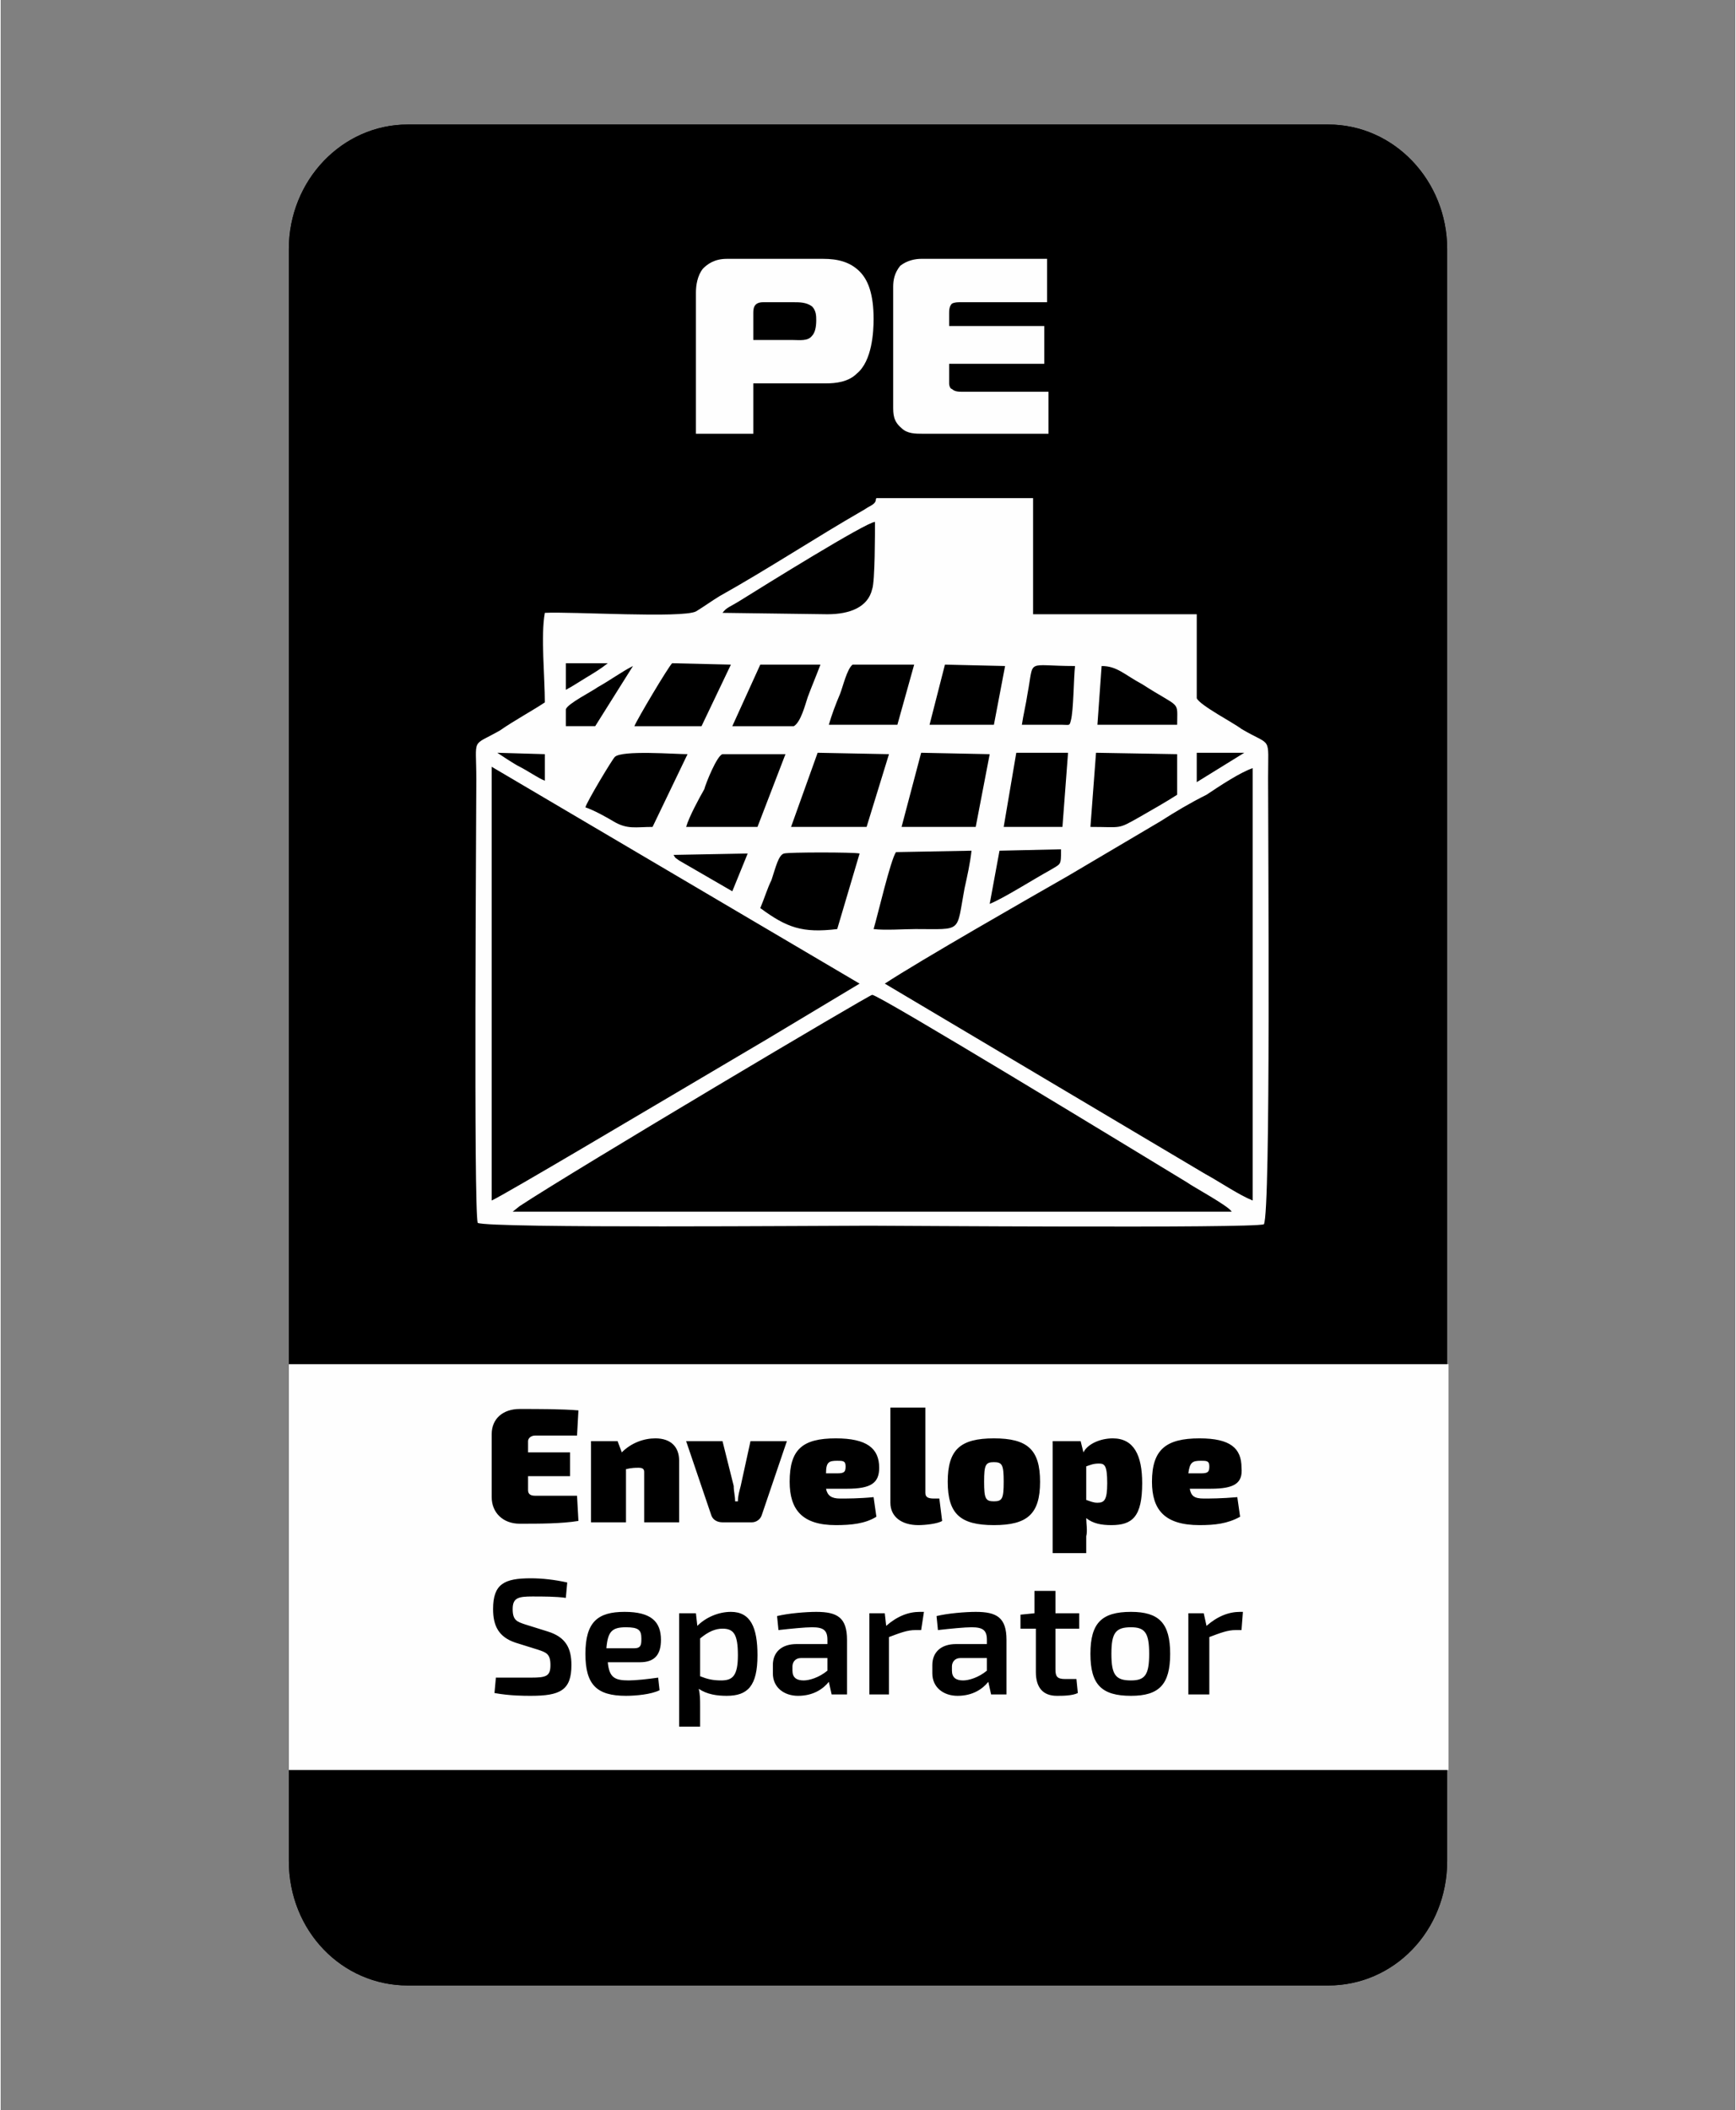
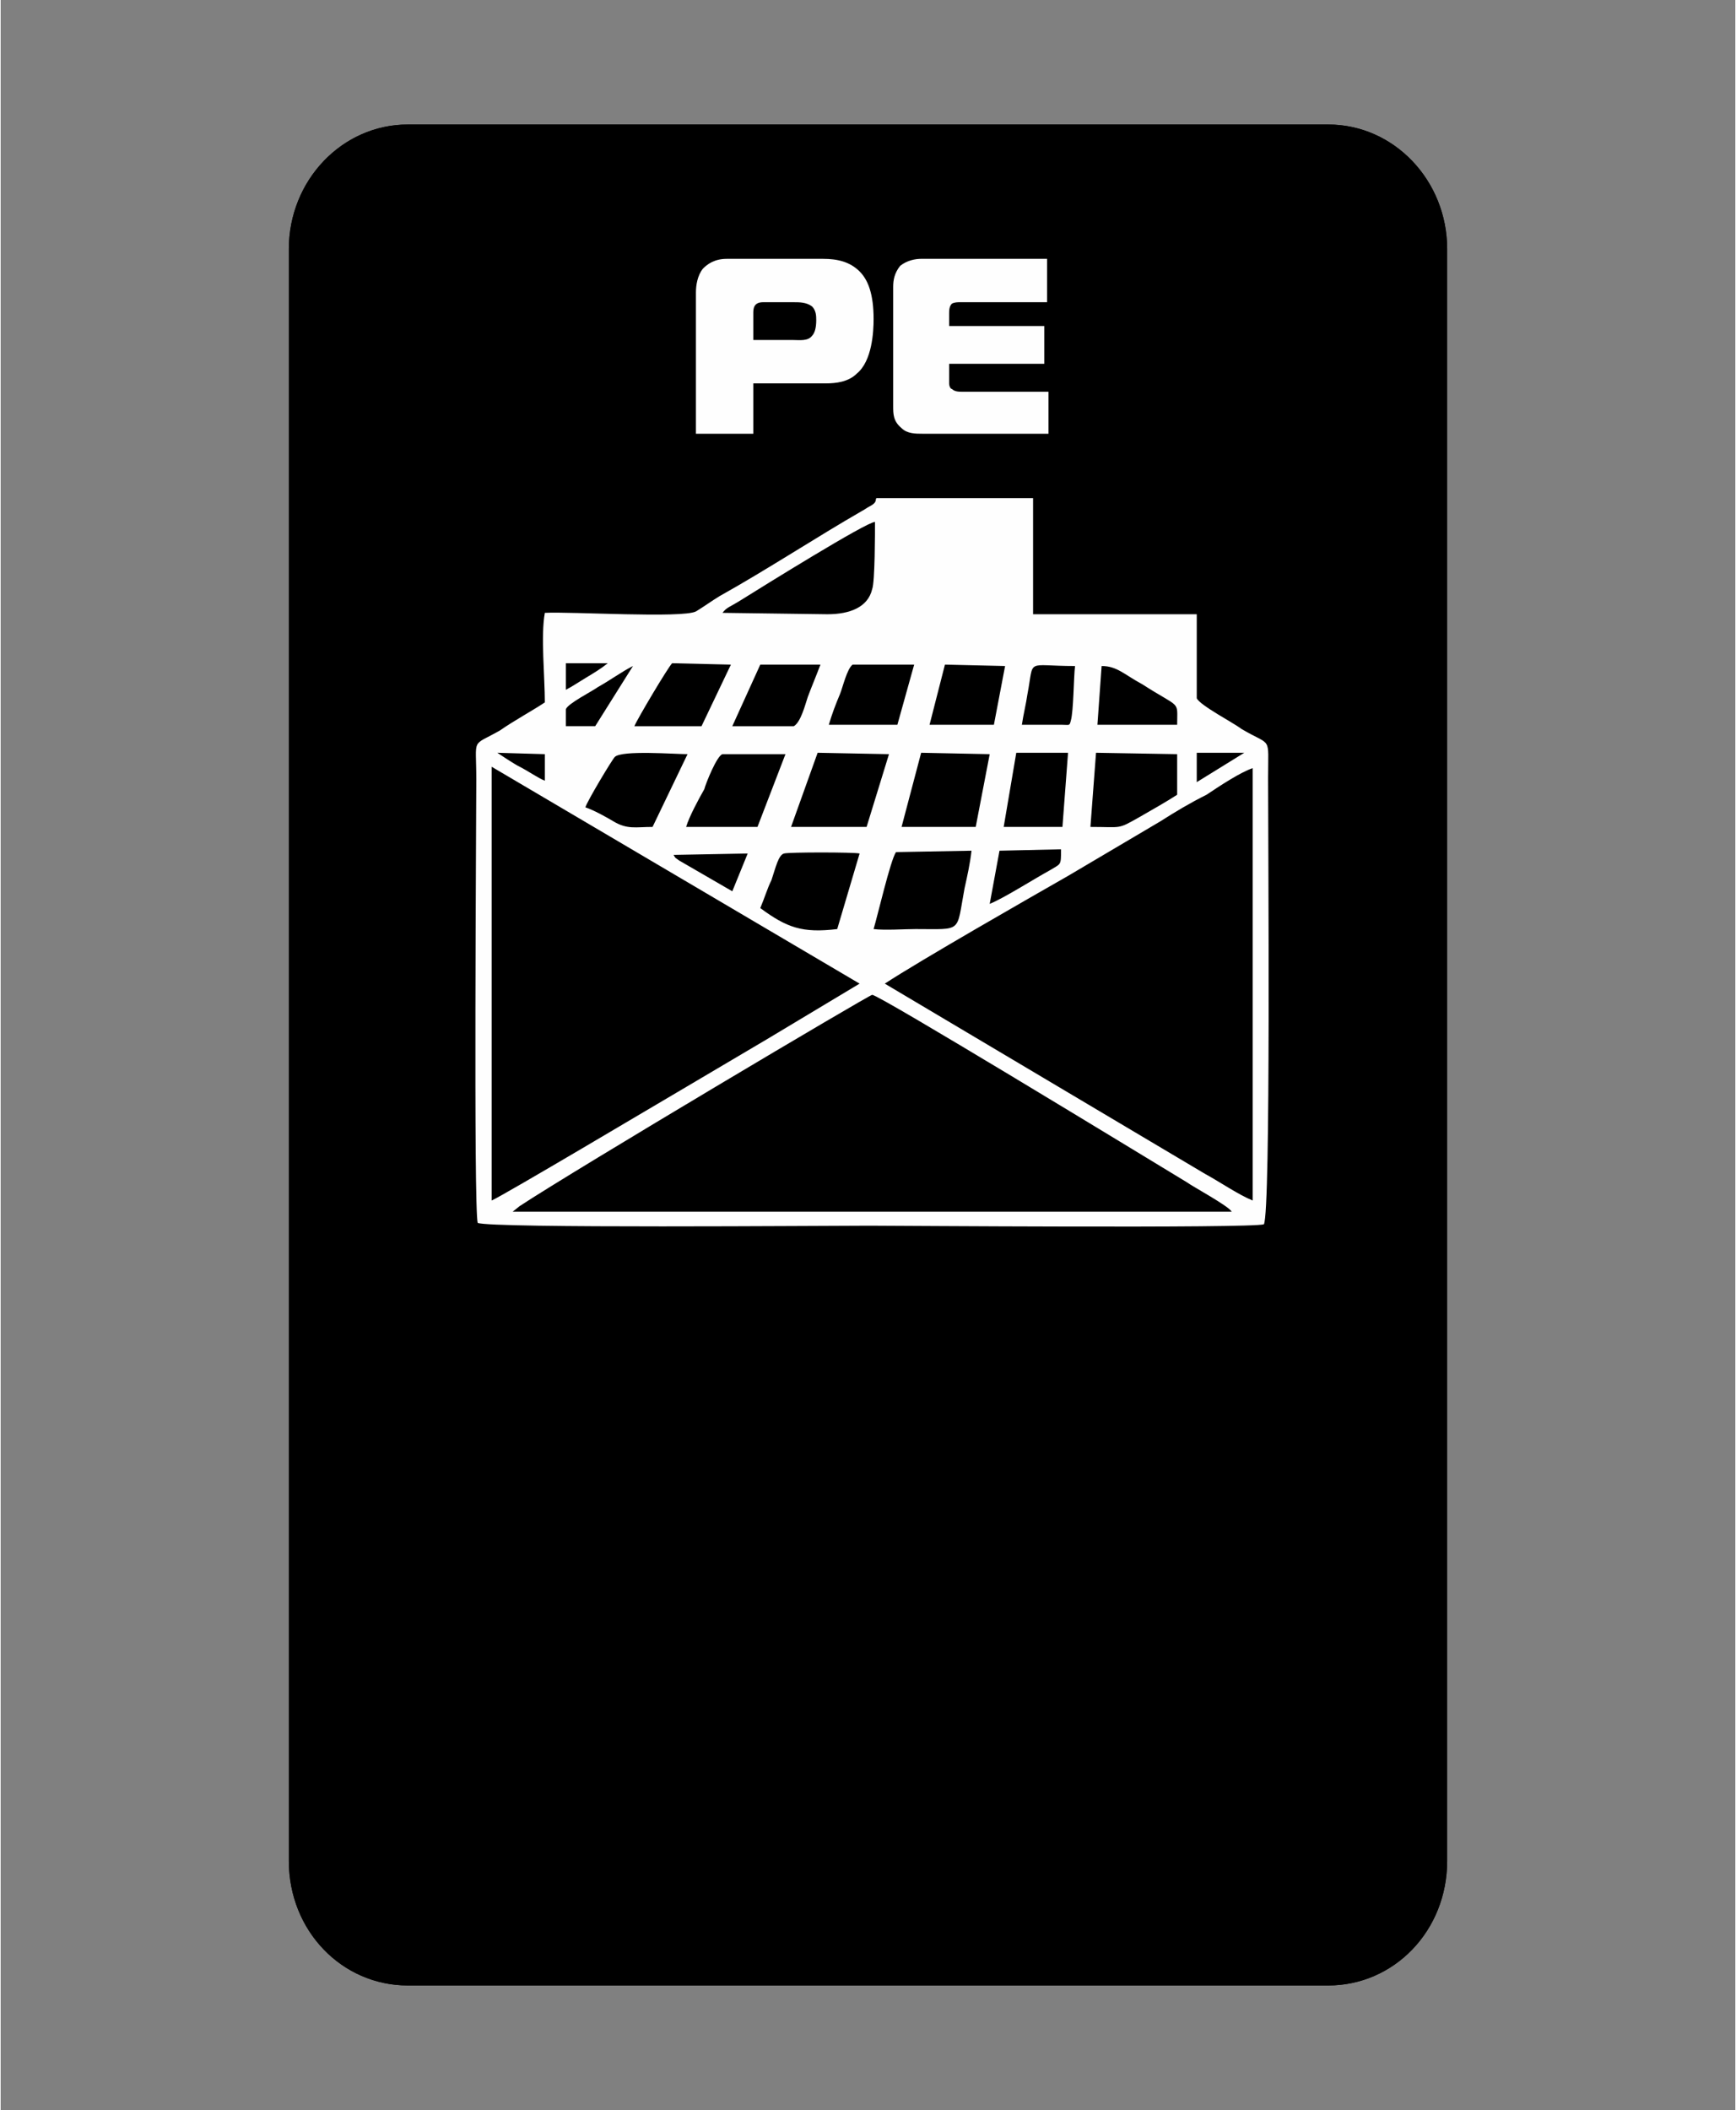
<svg xmlns="http://www.w3.org/2000/svg" xml:space="preserve" width="237px" height="288px" version="1.1" style="shape-rendering:geometricPrecision; text-rendering:geometricPrecision; image-rendering:optimizeQuality; fill-rule:evenodd; clip-rule:evenodd" viewBox="0 0 12.4 15.08">
  <rect x="0" y="0" width="12.4" height="15.08" fill="#808080" stroke="none" />
  <defs>
    <style type="text/css">
   
    .fil5 {fill:none}
    .fil1 {fill:#FEFEFE}
    .fil2 {fill:black}
    .fil3 {fill:#FEFEFE;fill-rule:nonzero}
    .fil4 {fill:black;fill-rule:nonzero}
    .fil0 {fill:black;fill-rule:nonzero}
   
  </style>
  </defs>
  <g id="Слой_x0020_1">
    <g id="_2396247156832">
      <path class="fil0" d="M2.06 1.78c0,-0.49 0.38,-0.89 0.85,-0.89l6.58 0c0.47,0 0.85,0.4 0.85,0.89l0 11.52c0,0.5 -0.38,0.89 -0.85,0.89l-6.58 0c-0.47,0 -0.85,-0.39 -0.85,-0.89l0 -11.52z" />
      <path class="fil0" d="M2.06 1.78c0,-0.49 0.38,-0.89 0.85,-0.89l6.58 0c0.47,0 0.85,0.4 0.85,0.89l0 11.52c0,0.5 -0.38,0.89 -0.85,0.89l-6.58 0c-0.47,0 -0.85,-0.39 -0.85,-0.89l0 -11.52z" />
-       <rect class="fil1" x="2.06" y="9.75" width="8.29" height="2.9" />
      <path class="fil1" d="M3.89 4.38c-0.03,0.16 0,0.46 0,0.64 -0.09,0.06 -0.22,0.13 -0.32,0.2 -0.21,0.12 -0.17,0.04 -0.17,0.35 0,0.26 -0.02,3.06 0.01,3.17 0.09,0.04 2.49,0.02 2.8,0.02 0.17,0 2.73,0.02 2.82,-0.01 0.05,-0.09 0.03,-2.72 0.03,-3.19 0,-0.31 0.03,-0.22 -0.19,-0.35 -0.05,-0.04 -0.3,-0.17 -0.32,-0.22l0 -0.6 -0.21 0c-0.18,0 -0.43,0 -0.6,0l-0.36 0 0 -0.83 -1.12 0c-0.01,0.01 0.01,0.03 -0.05,0.06 -0.02,0.01 -0.03,0.02 -0.05,0.03 -0.33,0.19 -0.68,0.42 -1.02,0.61 -0.05,0.03 -0.12,0.08 -0.17,0.11 -0.1,0.05 -0.89,0 -1.08,0.01z" />
      <path class="fil2" d="M6.32 7.03l2.29 1.36c0.11,0.06 0.24,0.15 0.34,0.19l0 -3.09c-0.09,0.03 -0.24,0.13 -0.33,0.19 -0.12,0.06 -0.22,0.12 -0.33,0.19 -0.22,0.13 -0.44,0.26 -0.66,0.39 -0.28,0.16 -1.05,0.6 -1.31,0.77zm-2.28 -2.1c0.04,-0.02 0.1,-0.06 0.15,-0.09 0.05,-0.03 0.1,-0.06 0.15,-0.1l-0.3 0 0 0.19zm-0.15 0.65l0 -0.19 -0.34 -0.01c0.03,0.02 0.12,0.08 0.16,0.1 0.06,0.03 0.13,0.08 0.18,0.1zm4.66 -0.04l0 0.05 0.34 -0.21 -0.34 0 0 0.16zm-3.32 0.83l0.11 -0.27 -0.53 0.01c0.02,0.03 0,0.01 0.04,0.04l0.38 0.22zm-1.19 -1.3l0 0.12 0.21 0 0.27 -0.43c-0.08,0.04 -0.16,0.1 -0.25,0.15 -0.04,0.03 -0.22,0.12 -0.23,0.16zm3.03 1.39c0.1,-0.04 0.32,-0.18 0.43,-0.24 0.08,-0.05 0.08,-0.03 0.08,-0.15l-0.44 0.01 -0.07 0.38zm0.23 -1.28l0.29 0c0.05,0 0.05,0.01 0.06,-0.03 0.02,-0.07 0.02,-0.31 0.03,-0.39 -0.36,0 -0.29,-0.06 -0.34,0.2 -0.01,0.07 -0.03,0.15 -0.04,0.22zm0.54 0l0.57 0c0,-0.18 0.03,-0.11 -0.25,-0.29 -0.13,-0.07 -0.18,-0.13 -0.29,-0.13l-0.03 0.42zm-1.2 0l0.46 0 0.08 -0.42 -0.43 -0.01 -0.11 0.43zm-1.41 0.01l0.44 0c0.05,-0.03 0.08,-0.15 0.1,-0.21 0.03,-0.08 0.06,-0.15 0.09,-0.23l-0.43 0 -0.2 0.44zm-0.7 0l0.48 0 0.21 -0.44 -0.42 -0.01c-0.03,0.03 -0.25,0.4 -0.27,0.45zm1.39 -0.01l0.49 0 0.12 -0.43 -0.44 0c-0.04,0.03 -0.07,0.16 -0.09,0.21 -0.03,0.07 -0.06,0.15 -0.08,0.22zm1.25 0.73l0.42 0 0.04 -0.53 -0.37 0 -0.09 0.53zm-2.27 0l0.51 0 0.2 -0.52 -0.45 0c-0.04,0.01 -0.12,0.21 -0.13,0.25 -0.04,0.07 -0.11,0.2 -0.13,0.27zm-0.72 -0.14c0.06,0.02 0.15,0.07 0.2,0.1 0.1,0.06 0.16,0.04 0.28,0.04l0.25 -0.52c-0.09,0 -0.47,-0.03 -0.52,0.02 -0.02,0.02 -0.2,0.32 -0.21,0.36zm3.61 0.14c0.23,0 0.19,0.02 0.35,-0.07 0.07,-0.04 0.21,-0.12 0.27,-0.16l0 -0.29 -0.58 -0.01 -0.04 0.53zm-1.35 0l0.53 0 0.1 -0.52 -0.49 -0.01 -0.14 0.53zm-0.79 0l0.54 0 0.16 -0.52 -0.51 -0.01 -0.19 0.53zm-0.22 0.58c0.19,0.14 0.3,0.18 0.55,0.15l0.16 -0.54c-0.04,-0.01 -0.51,-0.01 -0.54,0 -0.04,0.01 -0.06,0.1 -0.09,0.19 -0.03,0.06 -0.05,0.13 -0.08,0.2zm0.81 0.15c0.08,0.01 0.22,0 0.3,0 0.34,0 0.29,0.03 0.35,-0.29 0.02,-0.09 0.04,-0.18 0.05,-0.27l-0.54 0.01c-0.04,0.06 -0.13,0.45 -0.16,0.55zm-1.08 -2.26l0.75 0.01c0.16,0 0.29,-0.05 0.32,-0.18 0.02,-0.05 0.02,-0.41 0.02,-0.48 -0.06,0 -0.8,0.46 -0.96,0.56 -0.08,0.05 -0.1,0.05 -0.13,0.09zm-1.5 4.28l5.14 0c-0.02,-0.04 -0.28,-0.18 -0.32,-0.21 -0.33,-0.2 -2.2,-1.34 -2.25,-1.34 -0.02,0 -2.11,1.24 -2.52,1.51l-0.05 0.04zm-0.15 -0.08c0.09,-0.04 1.2,-0.7 1.32,-0.77 0.22,-0.13 0.44,-0.26 0.66,-0.39l0.65 -0.39 -2.63 -1.55 0 3.1z" />
-       <path class="fil3" d="M5.38 3.1l0 -0.36 0.52 0c0.07,0 0.16,-0.01 0.22,-0.07 0.11,-0.09 0.12,-0.3 0.12,-0.39 0,-0.18 -0.04,-0.28 -0.1,-0.34 -0.07,-0.07 -0.16,-0.09 -0.26,-0.09l-0.69 0c-0.09,0 -0.14,0.04 -0.17,0.07 -0.04,0.05 -0.05,0.12 -0.05,0.17l0 1.01 0.41 0zm0 -0.67l0 -0.19c0,-0.03 0,-0.08 0.07,-0.08l0.22 0c0.04,0 0.09,0 0.13,0.03 0.03,0.03 0.03,0.07 0.03,0.1 0,0.05 -0.01,0.09 -0.03,0.11 -0.03,0.04 -0.09,0.03 -0.14,0.03l-0.28 0zm2.11 0.67l0 -0.3 -0.61 0c-0.03,0 -0.06,0 -0.08,-0.02 -0.01,0 -0.02,-0.02 -0.02,-0.04l0 -0.14 0.68 0 0 -0.27 -0.68 0 0 -0.09c0,-0.02 0,-0.05 0.02,-0.07 0.02,-0.01 0.04,-0.01 0.06,-0.01l0.62 0 0 -0.31 -0.9 0c-0.04,0 -0.1,0.01 -0.15,0.05 -0.04,0.05 -0.05,0.1 -0.05,0.15l0 0.85c0,0.06 0,0.11 0.06,0.16 0.04,0.04 0.1,0.04 0.15,0.04l0.9 0z" />
+       <path class="fil3" d="M5.38 3.1l0 -0.36 0.52 0c0.07,0 0.16,-0.01 0.22,-0.07 0.11,-0.09 0.12,-0.3 0.12,-0.39 0,-0.18 -0.04,-0.28 -0.1,-0.34 -0.07,-0.07 -0.16,-0.09 -0.26,-0.09l-0.69 0c-0.09,0 -0.14,0.04 -0.17,0.07 -0.04,0.05 -0.05,0.12 -0.05,0.17l0 1.01 0.41 0zm0 -0.67l0 -0.19c0,-0.03 0,-0.08 0.07,-0.08l0.22 0c0.04,0 0.09,0 0.13,0.03 0.03,0.03 0.03,0.07 0.03,0.1 0,0.05 -0.01,0.09 -0.03,0.11 -0.03,0.04 -0.09,0.03 -0.14,0.03l-0.28 0m2.11 0.67l0 -0.3 -0.61 0c-0.03,0 -0.06,0 -0.08,-0.02 -0.01,0 -0.02,-0.02 -0.02,-0.04l0 -0.14 0.68 0 0 -0.27 -0.68 0 0 -0.09c0,-0.02 0,-0.05 0.02,-0.07 0.02,-0.01 0.04,-0.01 0.06,-0.01l0.62 0 0 -0.31 -0.9 0c-0.04,0 -0.1,0.01 -0.15,0.05 -0.04,0.05 -0.05,0.1 -0.05,0.15l0 0.85c0,0.06 0,0.11 0.06,0.16 0.04,0.04 0.1,0.04 0.15,0.04l0.9 0z" />
      <path class="fil4" d="M4.12 10.69l-0.3 0c-0.03,0 -0.05,-0.01 -0.05,-0.04l0 -0.1 0.3 0 0 -0.17 -0.3 0 0 -0.08c0,-0.02 0.02,-0.04 0.05,-0.04l0.3 0 0.01 -0.18c-0.12,-0.01 -0.28,-0.01 -0.42,-0.01 -0.12,0 -0.2,0.07 -0.2,0.18l0 0.45c0,0.11 0.08,0.19 0.2,0.19 0.14,0 0.3,0 0.42,-0.02l-0.01 -0.18zm0.29 -0.39l-0.19 0 0 0.58 0.25 0 0 -0.38c0.04,-0.01 0.07,-0.01 0.09,-0.01 0.03,0 0.04,0.01 0.04,0.03l0 0.36 0.25 0 0 -0.44c0,-0.1 -0.06,-0.16 -0.17,-0.16 -0.08,0 -0.17,0.03 -0.24,0.1l-0.03 -0.08zm1.21 0l-0.26 0 -0.07 0.32c-0.01,0.04 -0.02,0.07 -0.02,0.11l-0.02 0c0,-0.04 -0.01,-0.07 -0.01,-0.11l-0.08 -0.32 -0.26 0 0.18 0.53c0.01,0.03 0.04,0.05 0.08,0.05l0.21 0c0.03,0 0.06,-0.02 0.07,-0.05l0.18 -0.53zm0.43 0.34c0.17,0 0.23,-0.04 0.23,-0.15 0,-0.14 -0.09,-0.21 -0.31,-0.21 -0.24,0 -0.33,0.08 -0.33,0.31 0,0.2 0.09,0.31 0.33,0.31 0.11,0 0.21,-0.01 0.29,-0.06l-0.02 -0.14c-0.1,0.01 -0.19,0.01 -0.24,0.01 -0.06,0 -0.09,-0.02 -0.1,-0.07l0.15 0zm-0.15 -0.11c0,-0.08 0.02,-0.09 0.08,-0.09 0.04,0 0.06,0 0.06,0.04 0,0.04 -0.01,0.05 -0.06,0.05l-0.08 0zm0.71 -0.47l-0.25 0 0 0.68c0,0.1 0.08,0.16 0.2,0.16 0.05,0 0.14,-0.01 0.17,-0.03l-0.02 -0.16 -0.04 0c-0.04,0 -0.06,-0.01 -0.06,-0.04l0 -0.61zm0.49 0.22c-0.24,0 -0.33,0.08 -0.33,0.31 0,0.23 0.09,0.31 0.33,0.31 0.24,0 0.33,-0.08 0.33,-0.31 0,-0.23 -0.09,-0.31 -0.33,-0.31zm0 0.17c0.06,0 0.07,0.02 0.07,0.14 0,0.12 -0.01,0.14 -0.07,0.14 -0.06,0 -0.07,-0.02 -0.07,-0.14 0,-0.12 0.01,-0.14 0.07,-0.14zm0.62 -0.15l-0.2 0 0 0.8 0.24 0 0 -0.12c0.01,-0.04 0,-0.09 0,-0.13 0.05,0.04 0.11,0.05 0.18,0.05 0.15,0 0.22,-0.06 0.22,-0.3 0,-0.2 -0.06,-0.32 -0.21,-0.32 -0.09,0 -0.18,0.04 -0.21,0.1l-0.02 -0.08zm0.04 0.18c0.03,-0.01 0.05,-0.02 0.09,-0.02 0.04,0 0.06,0.01 0.06,0.14 0,0.12 -0.02,0.14 -0.07,0.14 -0.03,0 -0.05,-0.01 -0.08,-0.02l0 -0.24zm0.89 0.16c0.17,0 0.23,-0.04 0.22,-0.15 0,-0.14 -0.08,-0.21 -0.3,-0.21 -0.24,0 -0.34,0.08 -0.34,0.31 0,0.2 0.09,0.31 0.34,0.31 0.11,0 0.2,-0.01 0.29,-0.06l-0.02 -0.14c-0.11,0.01 -0.2,0.01 -0.24,0.01 -0.07,0 -0.09,-0.02 -0.1,-0.07l0.15 0zm-0.16 -0.11c0.01,-0.08 0.03,-0.09 0.09,-0.09 0.04,0 0.06,0 0.06,0.04 0,0.04 -0.01,0.05 -0.06,0.05l-0.09 0zm-4.65 1.26c0.06,0.02 0.09,0.03 0.09,0.11 0,0.08 -0.03,0.09 -0.14,0.09 -0.05,0 -0.1,0 -0.25,0l-0.01 0.11c0.11,0.02 0.21,0.02 0.26,0.02 0.21,0 0.29,-0.04 0.29,-0.22 0,-0.12 -0.04,-0.2 -0.17,-0.24l-0.16 -0.05c-0.06,-0.02 -0.09,-0.03 -0.09,-0.11 0,-0.08 0.04,-0.09 0.14,-0.09 0.08,0 0.17,0 0.24,0.01l0.01 -0.11c-0.09,-0.02 -0.18,-0.03 -0.26,-0.03 -0.19,0 -0.27,0.04 -0.27,0.22 0,0.12 0.04,0.2 0.16,0.24l0.16 0.05zm0.73 0.09c0.11,0 0.15,-0.06 0.15,-0.16 0,-0.13 -0.07,-0.2 -0.26,-0.2 -0.19,0 -0.28,0.07 -0.28,0.3 0,0.22 0.08,0.3 0.29,0.3 0.07,0 0.18,-0.01 0.24,-0.04l-0.01 -0.09c-0.07,0.01 -0.16,0.02 -0.21,0.02 -0.1,0 -0.14,-0.02 -0.15,-0.13l0.23 0zm-0.24 -0.1c0.01,-0.12 0.04,-0.15 0.14,-0.15 0.09,0 0.11,0.02 0.11,0.08 0,0.04 0,0.07 -0.05,0.07l-0.2 0zm0.64 -0.25l-0.12 0 0 0.81 0.15 0 0 -0.15c0,-0.04 0,-0.08 -0.01,-0.12 0.06,0.04 0.13,0.05 0.2,0.05 0.15,0 0.22,-0.07 0.22,-0.29 0,-0.2 -0.05,-0.31 -0.19,-0.31 -0.09,0 -0.18,0.04 -0.24,0.1l-0.01 -0.09zm0.03 0.18c0.06,-0.05 0.11,-0.07 0.16,-0.07 0.08,0 0.11,0.04 0.11,0.19 0,0.15 -0.04,0.18 -0.12,0.18 -0.06,0 -0.1,-0.01 -0.15,-0.03l0 -0.27zm0.56 -0.06c0.09,-0.01 0.19,-0.02 0.24,-0.02 0.08,0 0.11,0.02 0.11,0.09l0 0.03 -0.22 0c-0.11,0 -0.17,0.06 -0.17,0.15l0 0.06c0,0.1 0.08,0.16 0.18,0.16 0.11,0 0.18,-0.05 0.22,-0.1l0.02 0.09 0.11 0 0 -0.39c0,-0.16 -0.07,-0.2 -0.22,-0.2 -0.07,0 -0.2,0.01 -0.28,0.03l0.01 0.1zm0.1 0.26c0,-0.03 0.02,-0.06 0.06,-0.06l0.19 0 0 0.09c-0.06,0.05 -0.13,0.07 -0.17,0.07 -0.05,0 -0.08,-0.02 -0.08,-0.07l0 -0.03zm0.94 -0.39l-0.03 0c-0.08,0 -0.16,0.03 -0.24,0.1l-0.01 -0.09 -0.11 0 0 0.58 0.14 0 0 -0.41c0.08,-0.03 0.13,-0.05 0.19,-0.05l0.04 0 0.02 -0.13zm0.1 0.13c0.09,-0.01 0.19,-0.02 0.24,-0.02 0.08,0 0.11,0.02 0.11,0.09l0 0.03 -0.22 0c-0.11,0 -0.17,0.06 -0.17,0.15l0 0.06c0,0.1 0.08,0.16 0.18,0.16 0.11,0 0.18,-0.05 0.22,-0.1l0.02 0.09 0.11 0 0 -0.39c0,-0.16 -0.07,-0.2 -0.22,-0.2 -0.07,0 -0.2,0.01 -0.28,0.03l0.01 0.1zm0.1 0.26c0,-0.03 0.02,-0.06 0.06,-0.06l0.19 0 0 0.09c-0.06,0.05 -0.13,0.07 -0.17,0.07 -0.05,0 -0.08,-0.02 -0.08,-0.07l0 -0.03zm0.74 -0.27l0.17 0 0 -0.11 -0.17 0 0 -0.16 -0.15 0 0 0.16 -0.1 0.01 0 0.1 0.11 0 0 0.31c0,0.11 0.05,0.17 0.15,0.17 0.04,0 0.11,0 0.15,-0.02l-0.01 -0.1 -0.08 0c-0.06,0 -0.07,-0.02 -0.07,-0.07l0 -0.29zm0.54 -0.12c-0.21,0 -0.29,0.08 -0.29,0.3 0,0.22 0.08,0.3 0.29,0.3 0.2,0 0.28,-0.08 0.28,-0.3 0,-0.22 -0.08,-0.3 -0.28,-0.3zm0 0.11c0.1,0 0.13,0.04 0.13,0.19 0,0.15 -0.03,0.19 -0.13,0.19 -0.11,0 -0.14,-0.04 -0.14,-0.19 0,-0.15 0.03,-0.19 0.14,-0.19zm0.8 -0.11l-0.02 0c-0.08,0 -0.16,0.03 -0.24,0.1l-0.02 -0.09 -0.11 0 0 0.58 0.15 0 0 -0.41c0.08,-0.03 0.13,-0.05 0.19,-0.05l0.04 0 0.01 -0.13z" />
    </g>
    <polygon class="fil5" points="0,0 12.4,0 12.4,15.08 0,15.08 " />
  </g>
</svg>